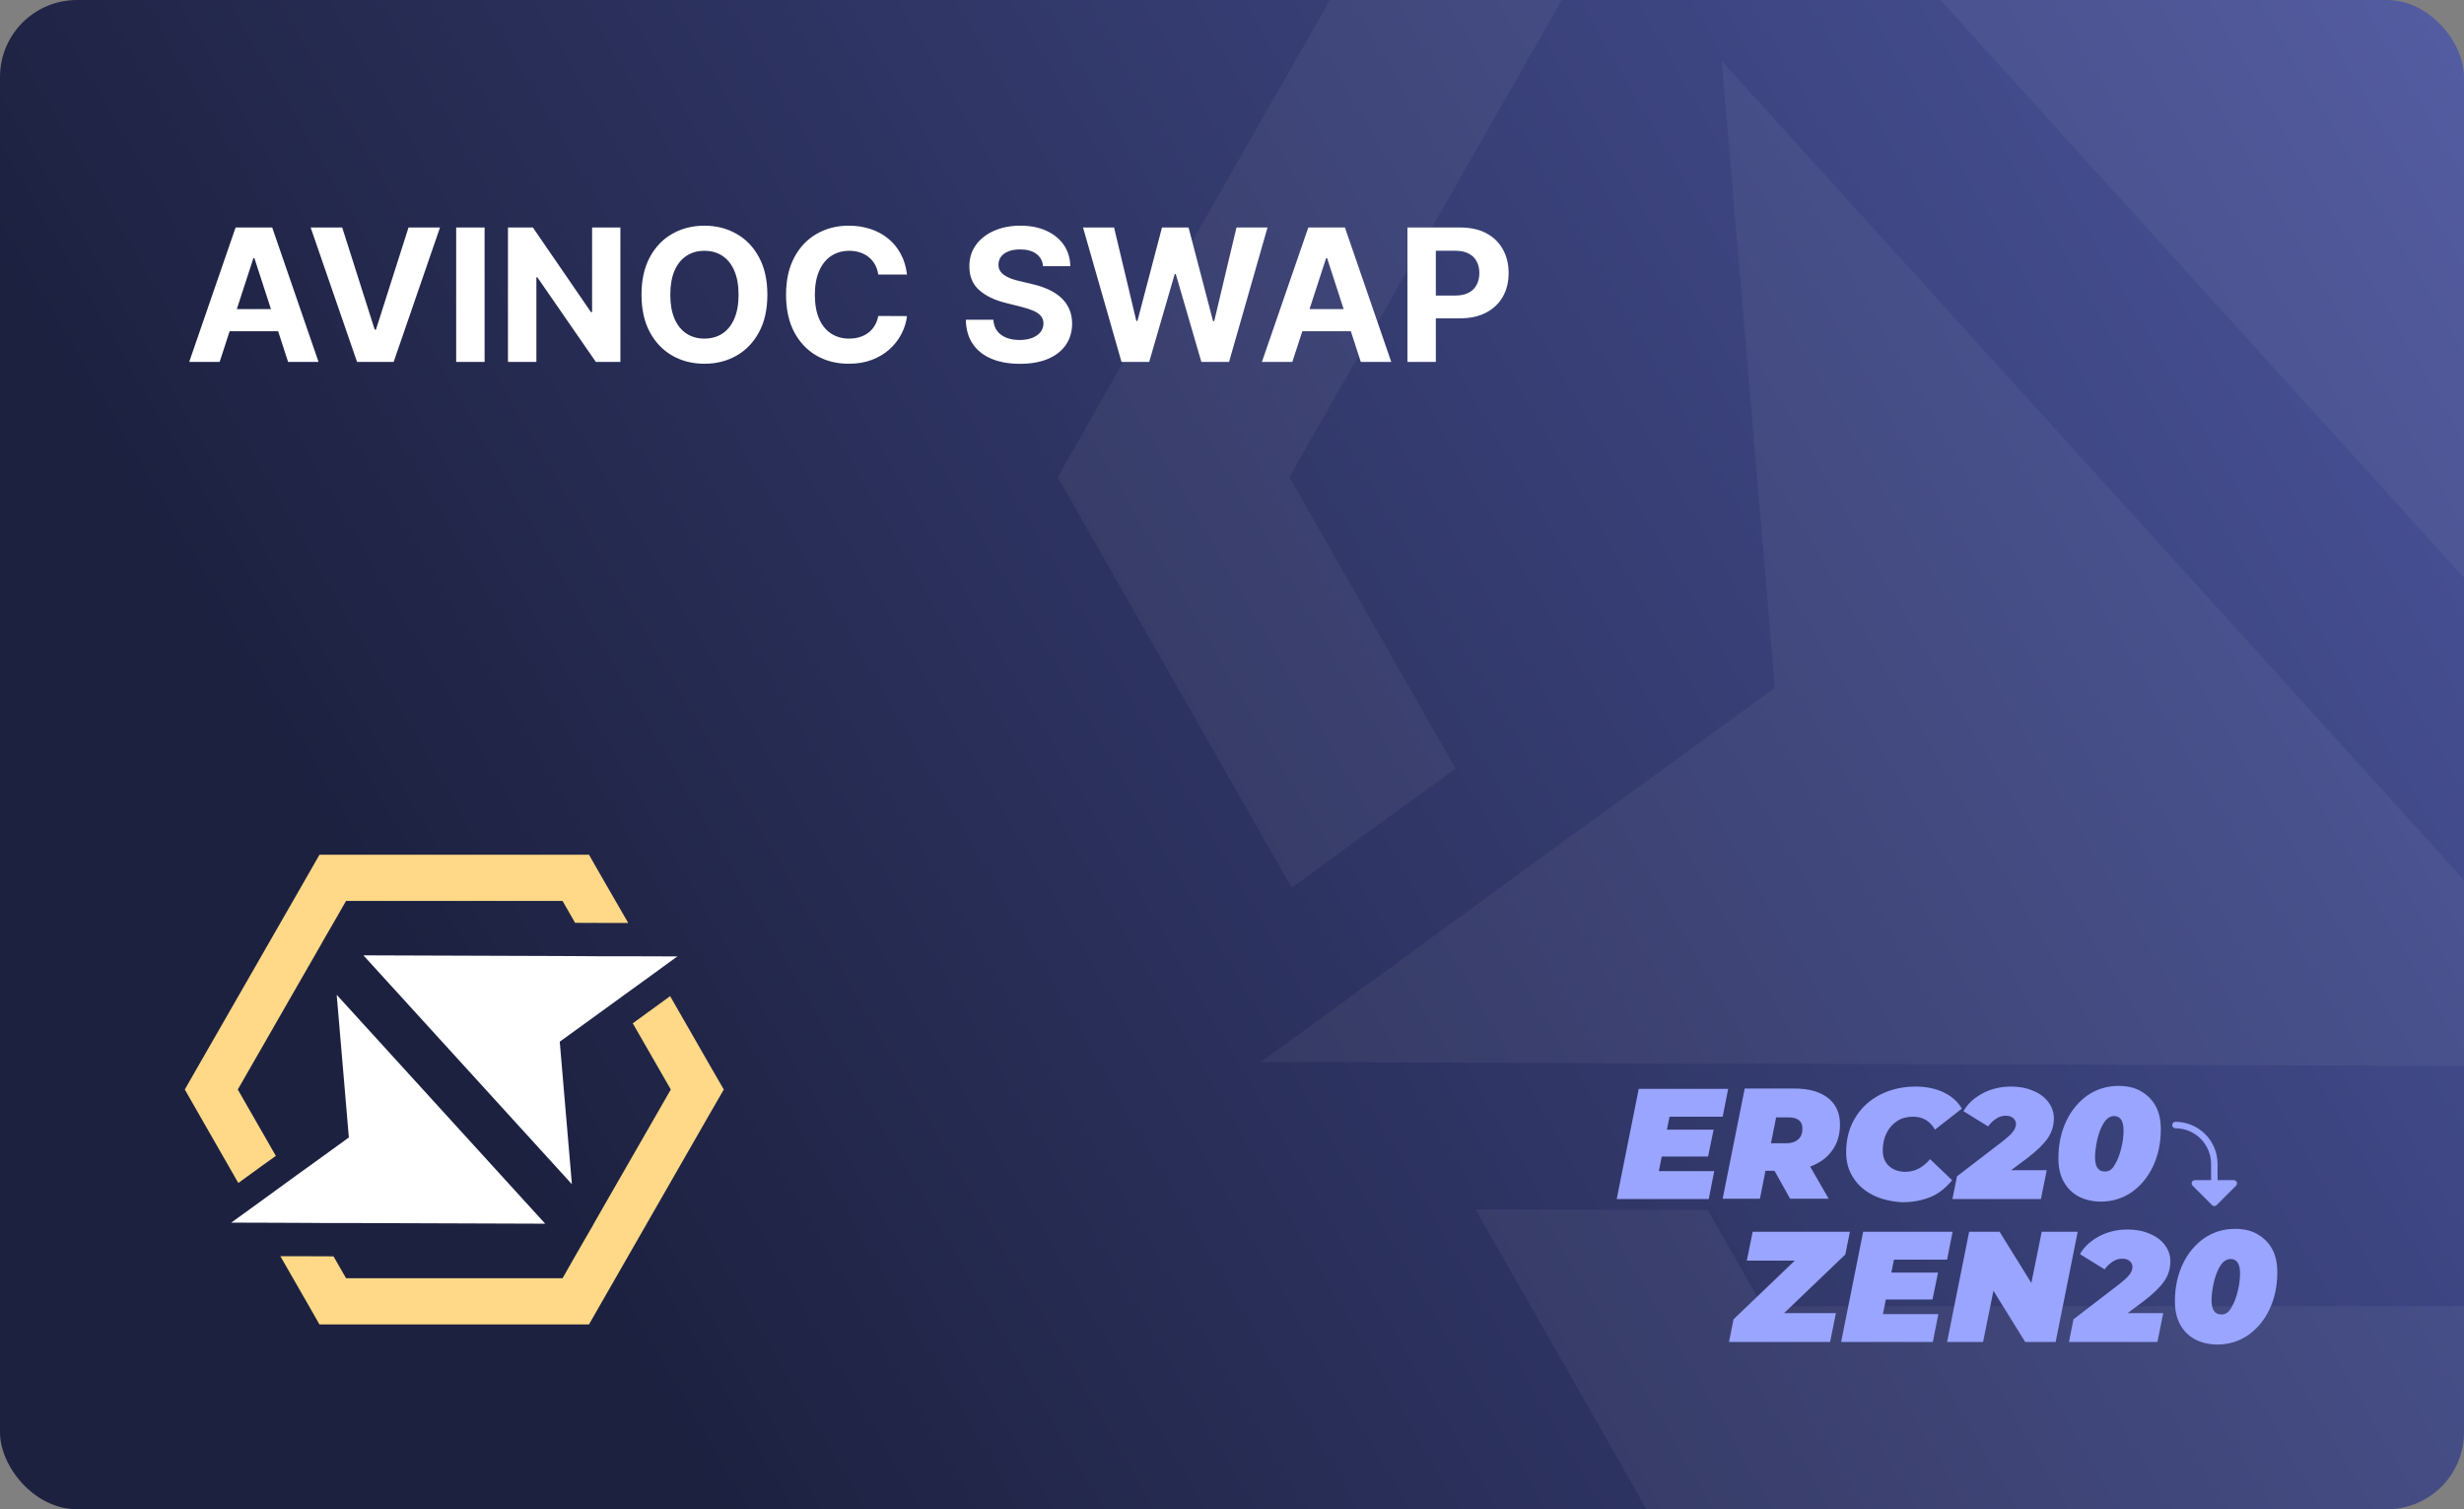
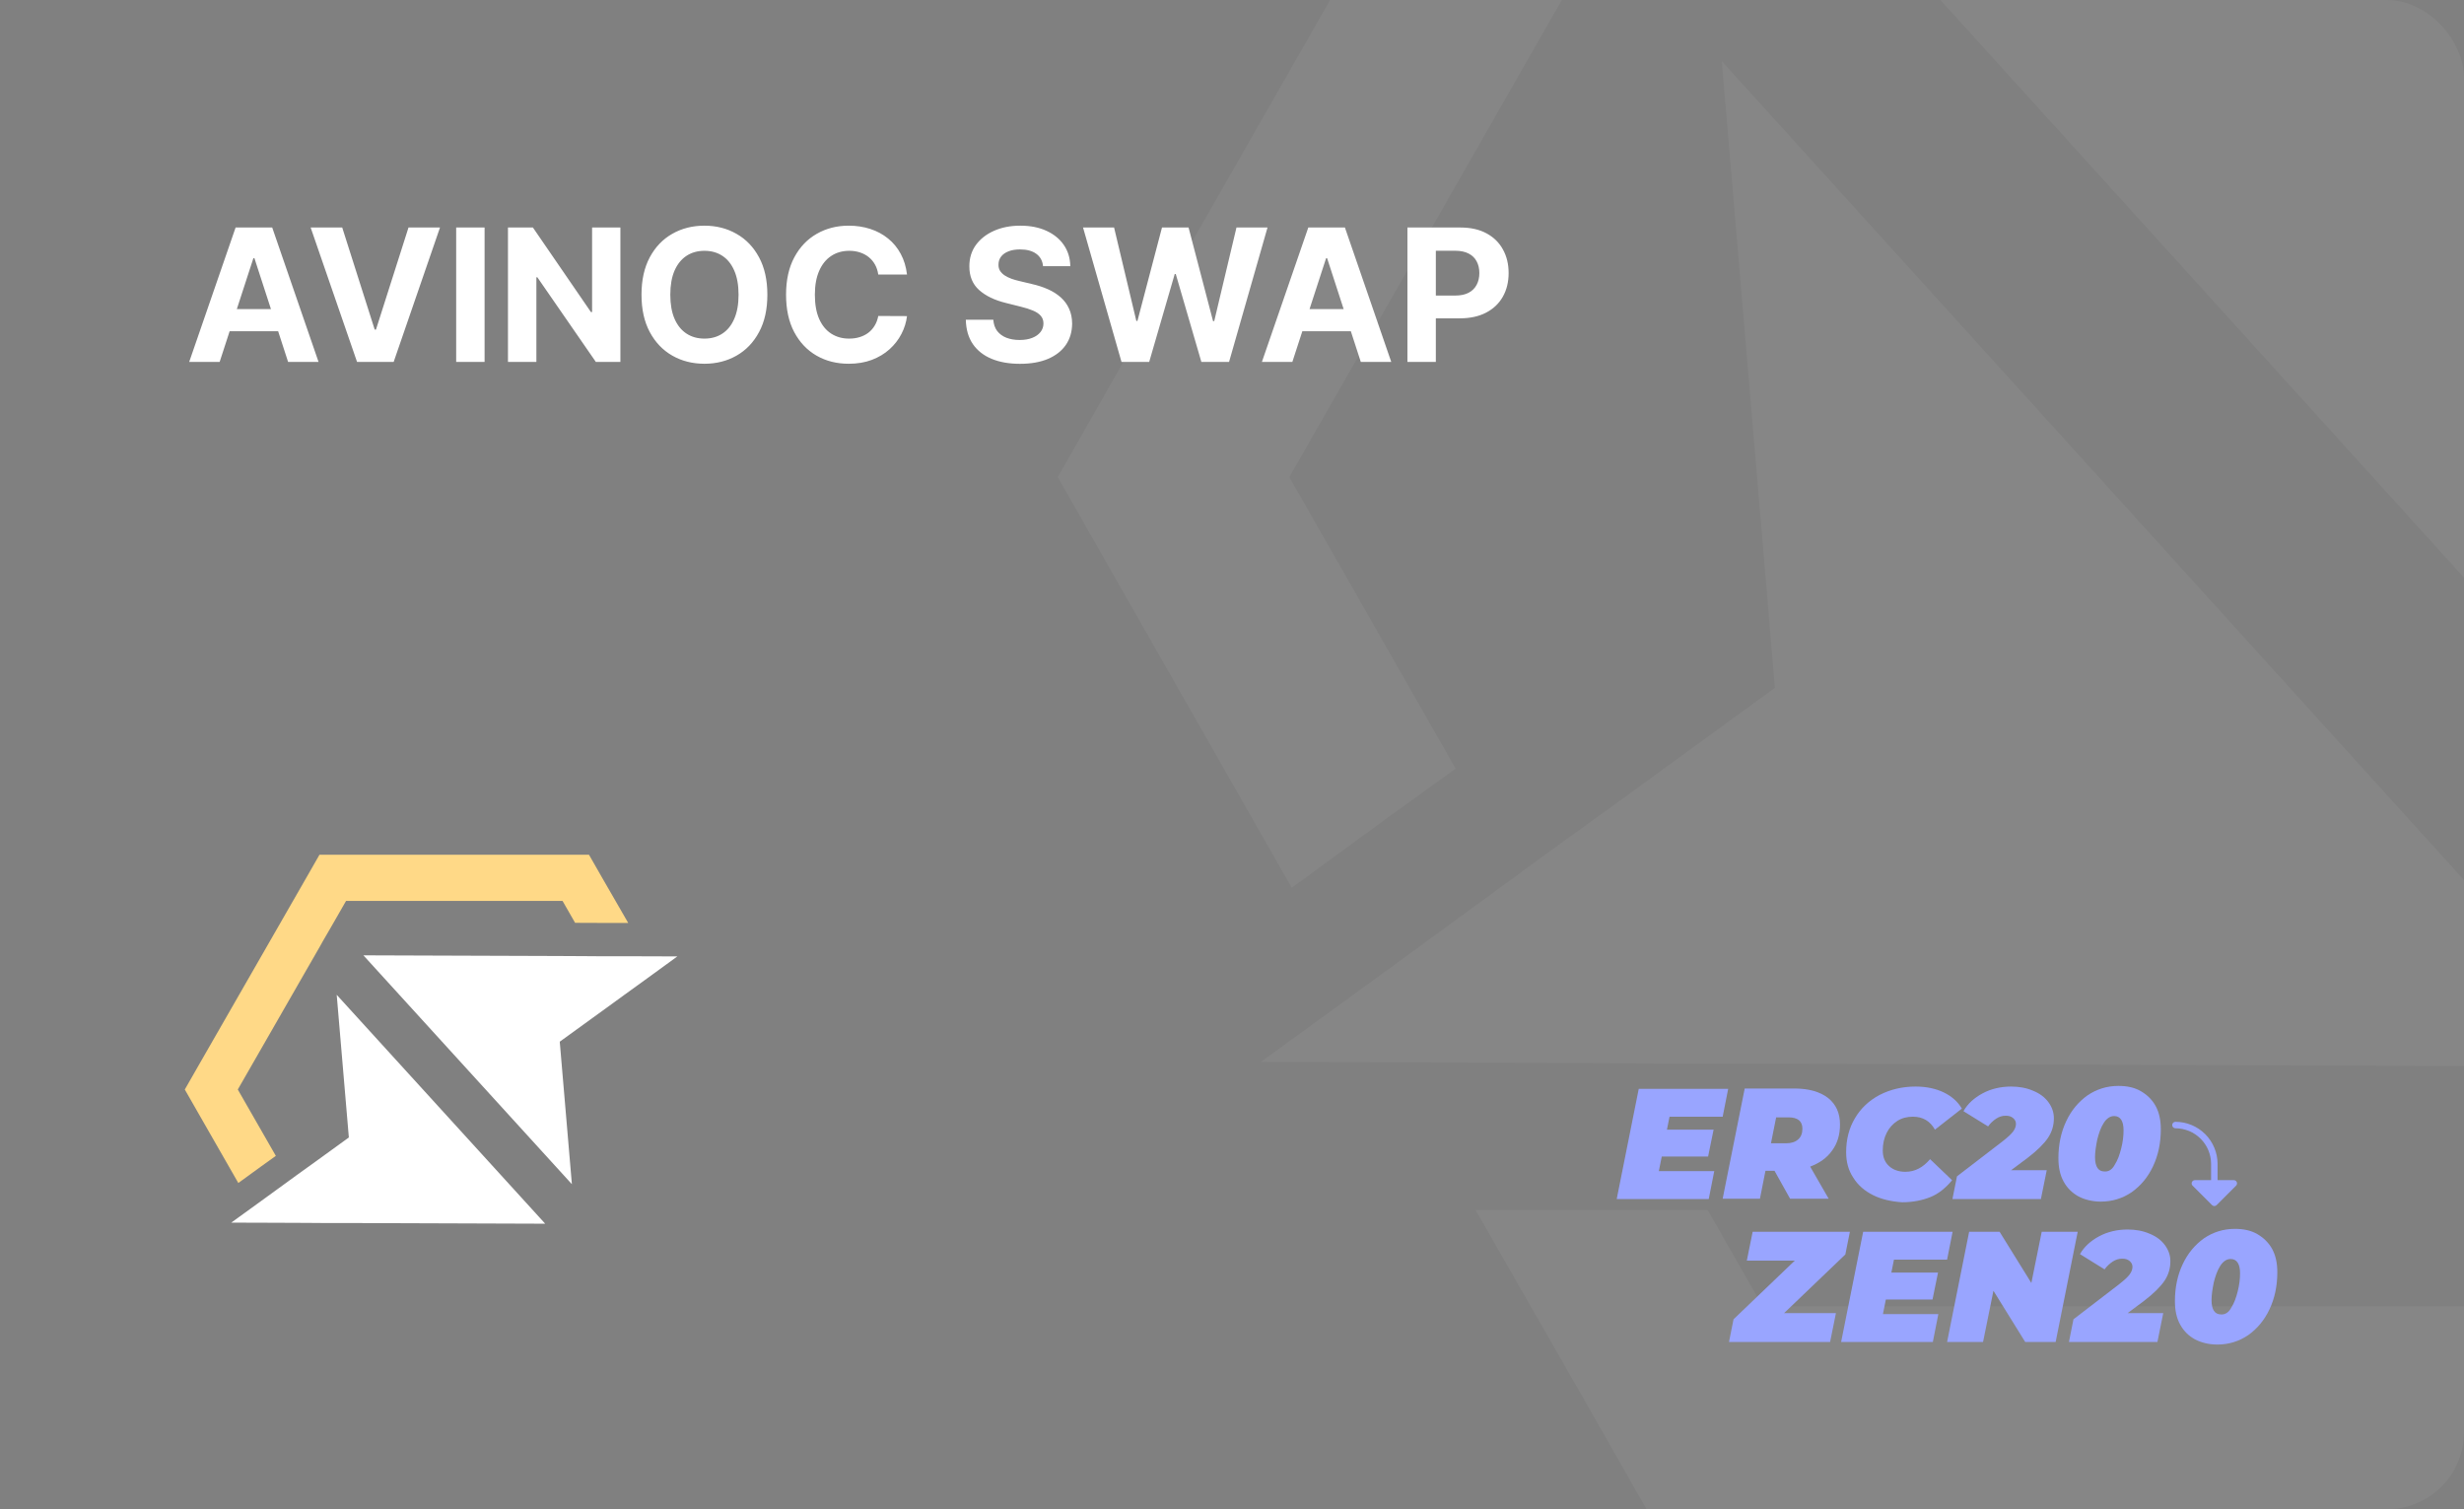
<svg xmlns="http://www.w3.org/2000/svg" width="320" height="196" viewBox="0 0 320 196" fill="none">
  <rect x="0" y="0" width="320" height="196" fill="#808080" stroke="none" />
  <g clip-path="url(#clip0_141_177)">
-     <rect width="320" height="196" rx="10" fill="url(#paint0_linear_141_177)" />
    <path d="M204.435 -2.797L211.104 -14.445L211.71 -15.518L214.211 -19.887L215.651 -22.492L222.092 -33.681L228.912 -45.637H351.828L358.951 -33.145L378.351 -33.068H389.111L374.334 -58.818L366.832 -72H351.828H228.912H213.832L206.33 -58.818L144.872 48.78L137.37 61.962L144.872 75.143L167.758 115.301L180.337 106.105L189.052 99.82L167.455 61.962L204.435 -2.797Z" fill="white" fill-opacity="0.05" />
-     <path d="M435.792 48.78L412.906 8.699L400.403 17.819L391.688 24.18L413.285 61.962L376.229 126.797L369.636 138.369L369.03 139.519L366.529 143.887L365.013 146.493L358.648 157.605L351.828 169.637H228.912L221.789 157.145L202.389 157.068H191.628L206.33 182.818L213.832 196H228.912H351.828H366.832L374.334 182.818L435.792 75.143L443.37 61.962L435.792 48.78Z" fill="white" fill-opacity="0.05" />
+     <path d="M435.792 48.78L412.906 8.699L400.403 17.819L391.688 24.18L413.285 61.962L376.229 126.797L369.636 138.369L369.03 139.519L366.529 143.887L365.013 146.493L358.648 157.605L351.828 169.637H228.912L221.789 157.145H191.628L206.33 182.818L213.832 196H228.912H351.828H366.832L374.334 182.818L435.792 75.143L443.37 61.962L435.792 48.78Z" fill="white" fill-opacity="0.05" />
    <path d="M392.9 -14.062H374.258L364.104 -14.139L349.175 -14.216L238.764 -14.599L357.132 115.991L350.236 34.679L369.181 20.884L379.715 13.22L386.838 8.009L400.024 -1.571L416.998 -13.986L392.9 -14.062Z" fill="white" fill-opacity="0.05" />
    <path d="M230.504 89.321L211.559 103.116L200.949 110.779L193.826 115.991L180.716 125.57L163.741 137.909L187.84 137.986L206.481 138.062L216.56 138.139H231.565L341.976 138.522L223.608 7.932L230.504 89.321Z" fill="white" fill-opacity="0.05" />
    <path d="M28.526 47H24.571L30.597 29.546H35.352L41.369 47H37.415L33.043 33.534H32.906L28.526 47ZM28.278 40.139H37.619V43.02H28.278V40.139ZM44.444 29.546L48.663 42.807H48.825L53.052 29.546H57.143L51.126 47H46.37L40.344 29.546H44.444ZM62.934 29.546V47H59.244V29.546H62.934ZM80.57 29.546V47H77.382L69.788 36.014H69.66V47H65.97V29.546H69.209L76.743 40.523H76.896V29.546H80.57ZM99.658 38.273C99.658 40.176 99.298 41.795 98.576 43.131C97.86 44.466 96.883 45.486 95.644 46.19C94.411 46.889 93.025 47.239 91.485 47.239C89.934 47.239 88.542 46.886 87.309 46.182C86.076 45.477 85.102 44.457 84.386 43.122C83.67 41.787 83.312 40.17 83.312 38.273C83.312 36.369 83.67 34.75 84.386 33.415C85.102 32.08 86.076 31.062 87.309 30.364C88.542 29.659 89.934 29.307 91.485 29.307C93.025 29.307 94.411 29.659 95.644 30.364C96.883 31.062 97.86 32.08 98.576 33.415C99.298 34.75 99.658 36.369 99.658 38.273ZM95.917 38.273C95.917 37.04 95.732 36 95.363 35.153C94.999 34.307 94.485 33.665 93.82 33.227C93.156 32.79 92.377 32.571 91.485 32.571C90.593 32.571 89.815 32.79 89.15 33.227C88.485 33.665 87.968 34.307 87.599 35.153C87.235 36 87.053 37.04 87.053 38.273C87.053 39.506 87.235 40.545 87.599 41.392C87.968 42.239 88.485 42.881 89.15 43.318C89.815 43.756 90.593 43.974 91.485 43.974C92.377 43.974 93.156 43.756 93.82 43.318C94.485 42.881 94.999 42.239 95.363 41.392C95.732 40.545 95.917 39.506 95.917 38.273ZM117.793 35.656H114.06C113.991 35.173 113.852 34.744 113.642 34.369C113.432 33.989 113.162 33.665 112.832 33.398C112.503 33.131 112.122 32.926 111.69 32.784C111.264 32.642 110.801 32.571 110.301 32.571C109.398 32.571 108.611 32.795 107.94 33.244C107.27 33.688 106.75 34.335 106.381 35.188C106.011 36.034 105.827 37.062 105.827 38.273C105.827 39.517 106.011 40.562 106.381 41.409C106.756 42.256 107.278 42.895 107.949 43.327C108.619 43.758 109.395 43.974 110.276 43.974C110.77 43.974 111.227 43.909 111.648 43.778C112.074 43.648 112.452 43.457 112.781 43.207C113.111 42.952 113.384 42.642 113.599 42.278C113.821 41.915 113.974 41.5 114.06 41.034L117.793 41.051C117.696 41.852 117.455 42.625 117.068 43.369C116.688 44.108 116.173 44.77 115.526 45.355C114.884 45.935 114.116 46.395 113.224 46.736C112.338 47.071 111.335 47.239 110.216 47.239C108.659 47.239 107.267 46.886 106.04 46.182C104.818 45.477 103.852 44.457 103.142 43.122C102.438 41.787 102.085 40.17 102.085 38.273C102.085 36.369 102.443 34.75 103.159 33.415C103.875 32.08 104.847 31.062 106.074 30.364C107.301 29.659 108.682 29.307 110.216 29.307C111.227 29.307 112.165 29.449 113.028 29.733C113.898 30.017 114.668 30.432 115.338 30.977C116.009 31.517 116.554 32.179 116.974 32.963C117.401 33.747 117.673 34.645 117.793 35.656ZM135.462 34.565C135.394 33.878 135.102 33.344 134.585 32.963C134.067 32.582 133.366 32.392 132.479 32.392C131.877 32.392 131.369 32.477 130.954 32.648C130.539 32.812 130.221 33.043 129.999 33.338C129.783 33.633 129.675 33.969 129.675 34.344C129.664 34.656 129.729 34.929 129.871 35.162C130.019 35.395 130.221 35.597 130.477 35.767C130.732 35.932 131.028 36.077 131.363 36.202C131.698 36.321 132.056 36.423 132.437 36.508L134.005 36.883C134.766 37.054 135.465 37.281 136.102 37.565C136.738 37.849 137.289 38.199 137.755 38.614C138.221 39.028 138.582 39.517 138.837 40.08C139.099 40.642 139.232 41.287 139.238 42.014C139.232 43.082 138.96 44.008 138.42 44.793C137.886 45.571 137.113 46.176 136.102 46.608C135.096 47.034 133.883 47.247 132.462 47.247C131.053 47.247 129.826 47.031 128.781 46.599C127.741 46.168 126.928 45.528 126.343 44.682C125.763 43.83 125.46 42.776 125.431 41.52H129.002C129.042 42.105 129.21 42.594 129.505 42.986C129.806 43.372 130.207 43.665 130.707 43.864C131.212 44.057 131.783 44.153 132.42 44.153C133.045 44.153 133.587 44.062 134.048 43.881C134.513 43.699 134.874 43.446 135.13 43.122C135.386 42.798 135.513 42.426 135.513 42.006C135.513 41.614 135.397 41.284 135.164 41.017C134.937 40.75 134.602 40.523 134.158 40.335C133.721 40.148 133.184 39.977 132.548 39.824L130.647 39.347C129.175 38.989 128.013 38.429 127.161 37.668C126.309 36.906 125.886 35.881 125.891 34.591C125.886 33.534 126.167 32.611 126.735 31.821C127.309 31.031 128.096 30.415 129.096 29.972C130.096 29.528 131.232 29.307 132.505 29.307C133.8 29.307 134.931 29.528 135.897 29.972C136.869 30.415 137.624 31.031 138.164 31.821C138.704 32.611 138.982 33.526 138.999 34.565H135.462ZM145.649 47L140.655 29.546H144.686L147.575 41.673H147.72L150.908 29.546H154.359L157.538 41.699H157.692L160.581 29.546H164.612L159.618 47H156.021L152.697 35.588H152.561L149.246 47H145.649ZM167.838 47H163.884L169.909 29.546H174.665L180.682 47H176.727L172.355 33.534H172.219L167.838 47ZM167.591 40.139H176.932V43.02H167.591V40.139ZM182.783 47V29.546H189.669C190.993 29.546 192.121 29.798 193.053 30.304C193.984 30.804 194.695 31.5 195.183 32.392C195.678 33.278 195.925 34.301 195.925 35.46C195.925 36.619 195.675 37.642 195.175 38.528C194.675 39.415 193.95 40.105 193.001 40.599C192.058 41.094 190.916 41.341 189.575 41.341H185.186V38.383H188.979C189.689 38.383 190.274 38.261 190.734 38.017C191.2 37.767 191.547 37.423 191.774 36.986C192.007 36.543 192.124 36.034 192.124 35.46C192.124 34.881 192.007 34.375 191.774 33.943C191.547 33.506 191.2 33.168 190.734 32.929C190.268 32.685 189.678 32.562 188.962 32.562H186.473V47H182.783Z" fill="white" />
    <g clip-path="url(#clip1_141_177)">
      <path d="M39.342 126.752L40.867 124.1L41.006 123.856L41.578 122.862L41.907 122.269L43.381 119.722L44.941 117.001H73.059L74.689 119.844L79.126 119.861H81.588L78.207 114L76.491 111H73.059H44.941H41.491L39.775 114L25.716 138.491L24 141.491L25.716 144.492L30.951 153.632L33.829 151.539L35.823 150.108L30.882 141.491L39.342 126.752Z" fill="#FFD987" />
-       <path d="M92.266 138.491L87.031 129.368L84.171 131.444L82.177 132.892L87.118 141.491L78.641 156.248L77.133 158.882L76.994 159.144L76.422 160.138L76.075 160.731L74.619 163.261L73.059 165.999H44.941L43.312 163.156L38.874 163.139H36.412L39.775 169L41.491 172H44.941H73.059H76.491L78.208 169L92.266 144.491L94 141.491L92.266 138.491Z" fill="#FFD987" />
      <path d="M82.455 124.187H78.19L75.867 124.17L72.452 124.152L47.195 124.065L74.272 153.789L72.695 135.281L77.029 132.142L79.438 130.397L81.068 129.211L84.084 127.031L87.967 124.205L82.455 124.187Z" fill="white" />
      <path d="M45.305 147.719L40.971 150.858L38.544 152.603L36.915 153.789L33.916 155.969L30.033 158.778L35.545 158.795L39.81 158.813L42.115 158.83H45.548L70.805 158.917L43.728 129.194L45.305 147.719Z" fill="white" />
    </g>
    <path d="M216.822 145.022L216.485 146.706H222.546L221.83 150.199H215.812L215.433 152.093H222.63L221.915 155.712H209.962L212.824 141.403H224.44L223.724 145.022H216.822Z" fill="#99A5FF" />
    <path d="M237.95 149.399C237.276 150.367 236.308 151.04 235.088 151.503L237.487 155.67H232.478L230.458 152.05H229.28L228.564 155.67H223.724L226.586 141.36H233.026C234.919 141.36 236.35 141.781 237.403 142.581C238.455 143.423 238.96 144.559 238.96 146.032C238.96 147.379 238.623 148.473 237.95 149.399ZM232.268 145.106H230.669L229.995 148.473H231.973C232.647 148.473 233.152 148.305 233.531 147.968C233.909 147.631 234.078 147.168 234.078 146.579C234.078 145.611 233.488 145.106 232.268 145.106Z" fill="#99A5FF" />
    <path d="M243.252 155.207C242.158 154.66 241.274 153.902 240.685 152.934C240.054 152.008 239.759 150.872 239.759 149.651C239.759 147.968 240.138 146.495 240.895 145.232C241.653 143.927 242.747 142.917 244.094 142.202C245.483 141.486 247.04 141.108 248.766 141.108C250.154 141.108 251.375 141.36 252.427 141.865C253.479 142.37 254.279 143.086 254.784 143.97L251.291 146.705C250.659 145.569 249.691 145.022 248.429 145.022C247.671 145.022 246.998 145.19 246.409 145.569C245.82 145.948 245.357 146.453 245.02 147.126C244.683 147.799 244.515 148.557 244.515 149.399C244.515 150.24 244.767 150.914 245.314 151.419C245.862 151.924 246.577 152.176 247.461 152.176C248.681 152.176 249.734 151.629 250.659 150.535L253.521 153.271C252.68 154.281 251.754 155.038 250.702 155.459C249.649 155.88 248.429 156.133 247.04 156.133C245.651 156.048 244.346 155.754 243.252 155.207Z" fill="#99A5FF" />
    <path d="M261.182 151.966H265.811L265.054 155.712H253.564L254.153 152.766L260.129 148.178C260.761 147.673 261.182 147.294 261.434 146.958C261.687 146.621 261.813 146.284 261.813 145.948C261.813 145.653 261.687 145.401 261.434 145.19C261.182 144.98 260.887 144.895 260.466 144.895C260.045 144.895 259.624 145.022 259.246 145.274C258.867 145.527 258.488 145.863 258.193 146.284L254.995 144.306C255.542 143.338 256.384 142.581 257.478 141.991C258.572 141.402 259.835 141.108 261.182 141.108C262.234 141.108 263.16 141.276 264.044 141.655C264.885 141.991 265.559 142.497 266.022 143.128C266.485 143.759 266.737 144.433 266.737 145.232C266.737 146.158 266.485 147 265.98 147.757C265.474 148.515 264.591 149.399 263.328 150.367L261.182 151.966Z" fill="#99A5FF" />
    <path d="M269.936 155.375C269.094 154.912 268.463 154.281 268 153.439C267.537 152.598 267.326 151.587 267.326 150.409C267.326 148.641 267.663 147.042 268.336 145.611C269.01 144.18 269.936 143.086 271.114 142.244C272.293 141.445 273.639 141.024 275.112 141.024C276.249 141.024 277.217 141.234 278.016 141.697C278.816 142.16 279.489 142.791 279.952 143.633C280.415 144.475 280.626 145.485 280.626 146.663C280.626 148.431 280.289 150.03 279.616 151.461C278.942 152.892 278.016 153.986 276.838 154.828C275.66 155.628 274.313 156.049 272.84 156.049C271.746 156.049 270.735 155.796 269.936 155.375ZM274.649 151.251C275.028 150.662 275.281 149.946 275.491 149.104C275.702 148.263 275.786 147.505 275.786 146.79C275.786 145.569 275.365 144.938 274.565 144.938C274.06 144.938 273.597 145.232 273.219 145.822C272.84 146.411 272.587 147.126 272.377 147.968C272.208 148.81 272.082 149.567 272.082 150.283C272.082 151.503 272.503 152.135 273.303 152.135C273.85 152.177 274.313 151.882 274.649 151.251Z" fill="#99A5FF" />
    <path d="M239.655 162.912L231.7 170.53H238.434L237.676 174.276H224.545L225.135 171.33L233.089 163.712H226.86L227.618 159.966H240.244L239.655 162.912Z" fill="#99A5FF" />
    <path d="M245.968 163.586L245.631 165.269H251.691L250.976 168.762H244.915L244.537 170.656H251.733L251.018 174.276H239.107L241.969 159.966H253.585L252.87 163.586H245.968Z" fill="#99A5FF" />
    <path d="M269.831 159.966L266.969 174.276H263.013L258.888 167.626L257.541 174.276H252.87L255.732 159.966H259.688L263.812 166.616L265.159 159.966H269.831Z" fill="#99A5FF" />
    <path d="M276.312 170.53H280.941L280.184 174.276H268.694L269.283 171.33L275.26 166.742C275.891 166.237 276.312 165.859 276.564 165.522C276.817 165.185 276.943 164.849 276.943 164.512C276.943 164.217 276.817 163.965 276.564 163.754C276.312 163.544 276.017 163.46 275.596 163.46C275.175 163.46 274.755 163.586 274.376 163.838C273.997 164.091 273.618 164.428 273.324 164.849L270.125 162.87C270.672 161.902 271.514 161.145 272.608 160.556C273.702 159.966 274.965 159.672 276.312 159.672C277.364 159.672 278.29 159.84 279.174 160.219C280.015 160.556 280.689 161.061 281.152 161.692C281.615 162.323 281.867 162.997 281.867 163.796C281.867 164.722 281.615 165.564 281.11 166.322C280.605 167.079 279.721 167.963 278.458 168.931L276.312 170.53Z" fill="#99A5FF" />
    <path d="M285.066 173.939C284.224 173.476 283.593 172.845 283.13 172.003C282.667 171.161 282.457 170.151 282.457 168.973C282.457 167.205 282.793 165.606 283.467 164.175C284.14 162.744 285.066 161.65 286.244 160.808C287.423 160.008 288.77 159.587 290.243 159.587C291.379 159.587 292.347 159.798 293.147 160.261C293.946 160.724 294.62 161.355 295.083 162.197C295.546 163.039 295.756 164.049 295.756 165.227C295.756 166.995 295.419 168.594 294.746 170.025C294.072 171.456 293.147 172.55 291.968 173.392C290.79 174.191 289.443 174.612 287.97 174.612C286.876 174.612 285.866 174.36 285.066 173.939ZM289.78 169.814C290.158 169.225 290.411 168.51 290.621 167.668C290.832 166.826 290.916 166.069 290.916 165.353C290.916 164.133 290.495 163.501 289.695 163.501C289.19 163.501 288.727 163.796 288.349 164.385C287.97 164.974 287.717 165.69 287.507 166.532C287.339 167.373 287.212 168.131 287.212 168.846C287.212 170.067 287.633 170.698 288.433 170.698C288.98 170.74 289.443 170.446 289.78 169.814Z" fill="#99A5FF" />
    <path d="M290.398 153.978L287.873 156.504C287.834 156.543 287.788 156.574 287.736 156.595C287.685 156.616 287.631 156.627 287.575 156.627C287.52 156.627 287.465 156.616 287.414 156.595C287.363 156.574 287.317 156.543 287.278 156.504L284.752 153.978C284.693 153.919 284.653 153.844 284.637 153.763C284.621 153.681 284.629 153.596 284.661 153.519C284.693 153.443 284.747 153.377 284.816 153.331C284.885 153.284 284.967 153.26 285.05 153.26H287.154V151.155C287.153 149.928 286.665 148.751 285.797 147.883C284.929 147.015 283.752 146.527 282.525 146.526C282.413 146.526 282.306 146.481 282.227 146.403C282.148 146.324 282.104 146.217 282.104 146.105C282.104 145.993 282.148 145.886 282.227 145.807C282.306 145.728 282.413 145.684 282.525 145.684C283.975 145.686 285.366 146.263 286.392 147.288C287.418 148.314 287.995 149.705 287.996 151.155V153.26H290.1C290.184 153.26 290.265 153.284 290.334 153.331C290.404 153.377 290.458 153.443 290.49 153.519C290.521 153.596 290.53 153.681 290.514 153.763C290.497 153.844 290.457 153.919 290.398 153.978Z" fill="#99A5FF" />
  </g>
  <defs>
    <linearGradient id="paint0_linear_141_177" x1="67.5" y1="150.5" x2="393" y2="-38.5" gradientUnits="userSpaceOnUse">
      <stop stop-color="#1D2140" />
      <stop offset="1" stop-color="#5863B7" />
    </linearGradient>
    <clipPath id="clip0_141_177">
      <rect width="320" height="196" rx="10" fill="white" />
    </clipPath>
    <clipPath id="clip1_141_177">
      <rect width="70" height="61" fill="white" transform="translate(24 111)" />
    </clipPath>
  </defs>
</svg>